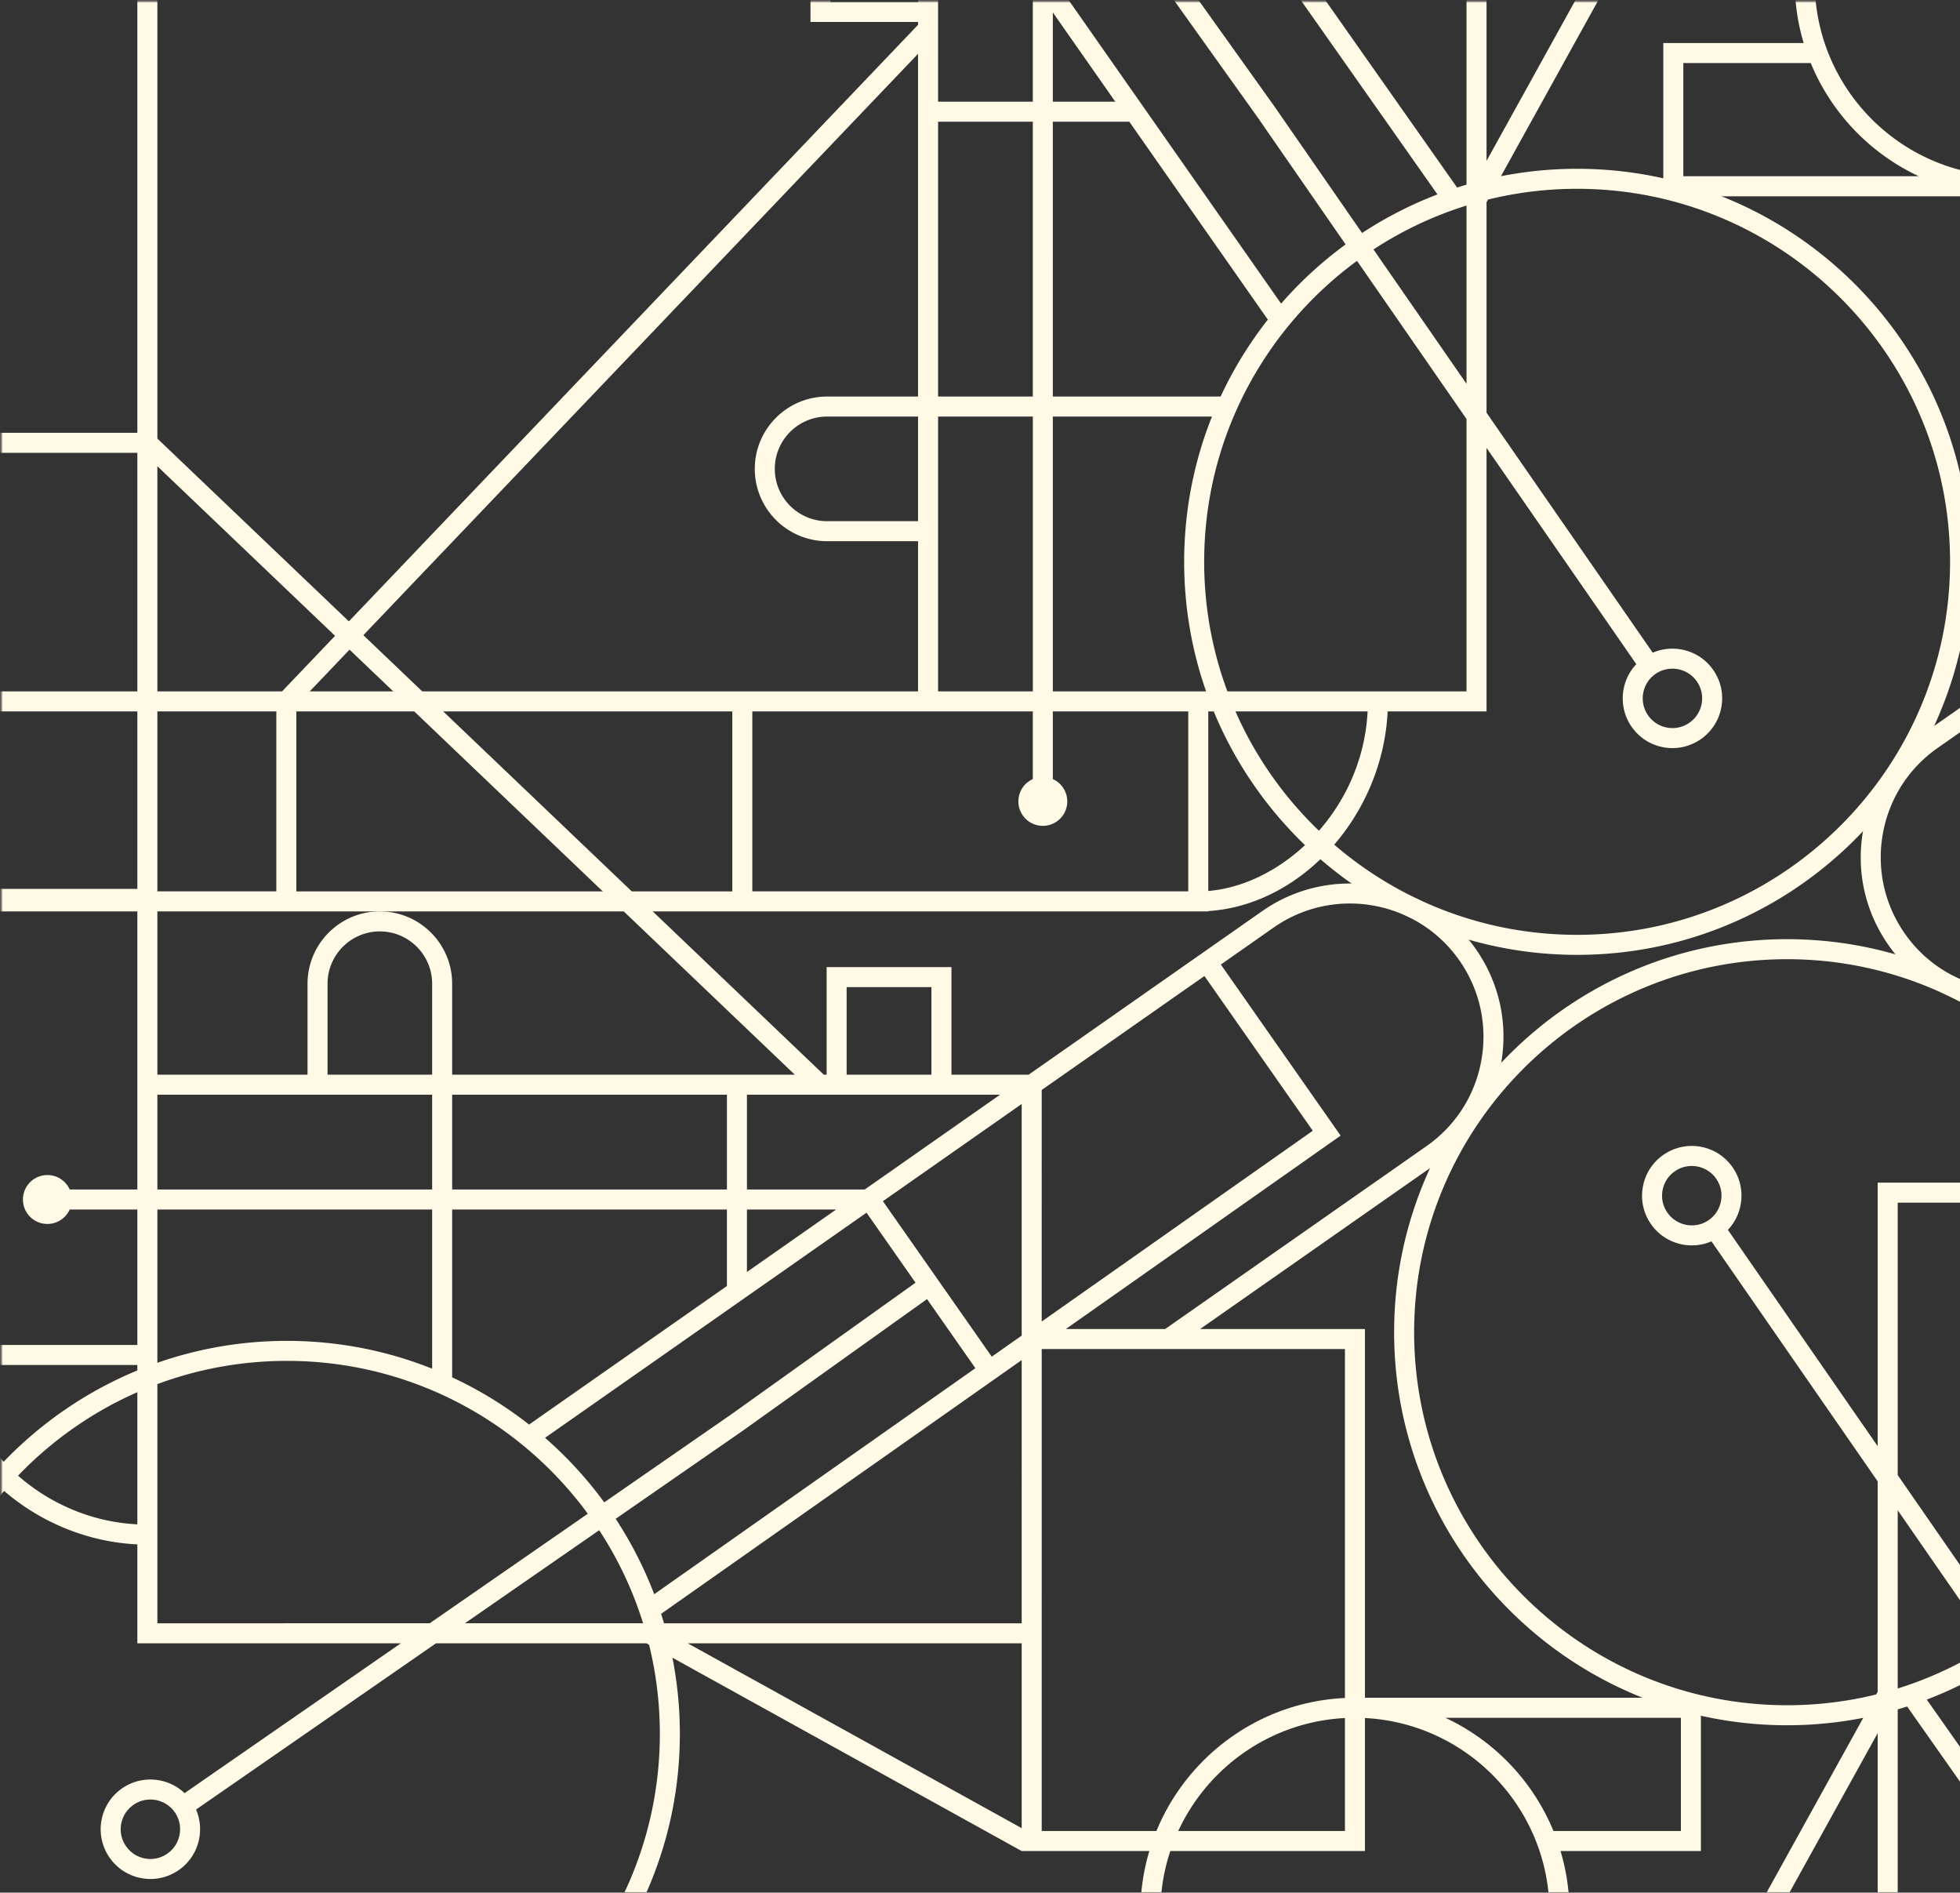
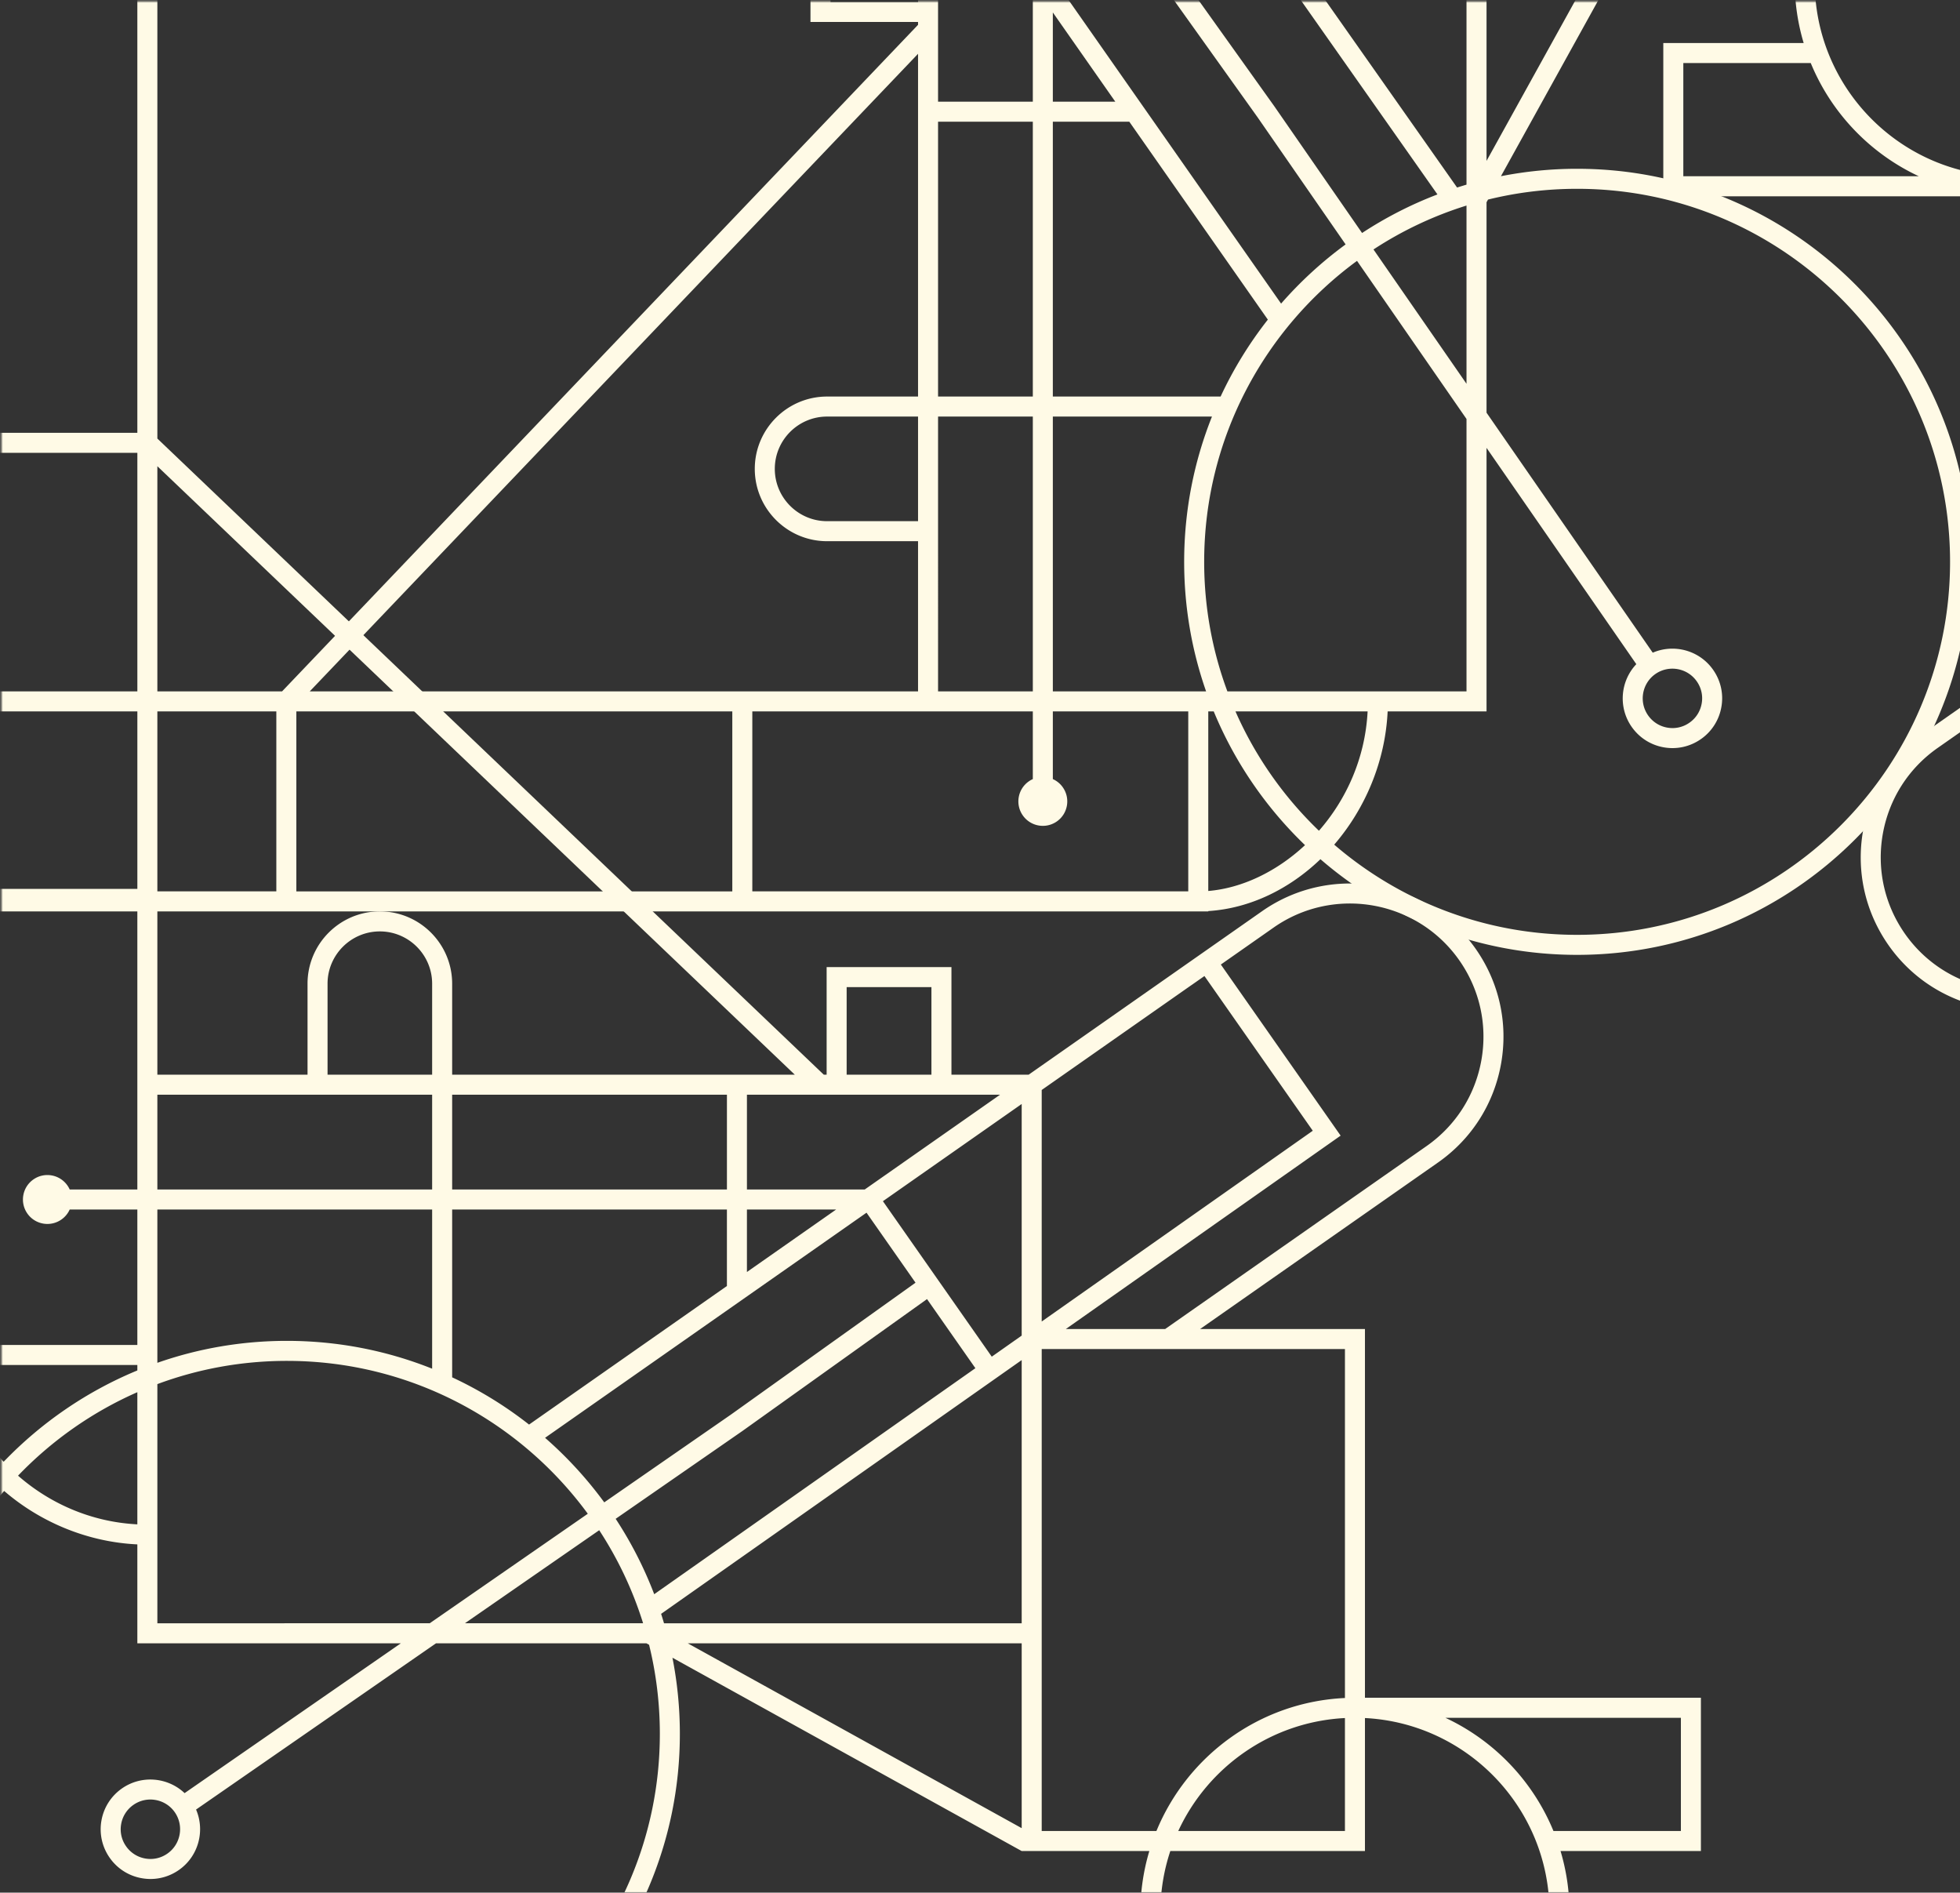
<svg xmlns="http://www.w3.org/2000/svg" width="1012" height="977" viewBox="0 0 1012 977" fill="none">
  <rect x="0" y="0" width="1012" height="977" fill="#333333" stroke="none" />
  <mask id="a" style="mask-type:luminance" maskUnits="userSpaceOnUse" x="0" y="0" width="1737" height="977">
    <path d="M.723 977H1736.31V.73H.723V977Z" fill="#fff" />
  </mask>
  <g mask="url(#a)" fill="#FFFAE6">
    <path d="M858.805 101.321h173.465V291.66h85.13l-122.874 85.974c-17.315 12.123-28.884 30.281-32.562 51.11-3.671 20.829.993 41.843 13.124 59.166 25.042 35.761 74.512 44.493 110.292 19.445l27.22-19.062 93.31-65.336h39.86v55.542h64.45v-55.542h1.46l344.1 328.375v232.517l-24.05 87.951h161.65l-24.03-87.944V273.105h-.18c-1.38-21.61-11.37-41.871-26.78-57.912 30.77-35.576 49.39-81.919 49.39-132.536 0-111.872-91.02-202.894-202.89-202.894-111.88 0-202.89 91.022-202.89 202.894 0 13.459 1.32 26.61 3.83 39.336L1209.5 22.197h-65.9c3-10.035 4.61-20.658 4.61-31.658 0-61.077-49.7-110.776-110.78-110.776-61.082 0-110.768 49.7-110.768 110.776 0 11 1.617 21.623 4.617 31.658h-72.474v79.124Zm220.635 397.575c-31.08 21.774-74.11 14.185-95.893-16.911-10.549-15.062-14.597-33.336-11.412-51.446 3.206-18.117 13.261-33.891 28.325-44.439l134.98-94.44h51.28l-141.89 99.837 61.84 88.323-27.23 19.076Zm586.67-308.06c24.21 1.24 45.52 11.048 61.61 25.131-17.4 18.117-38.31 32.85-61.61 43.09v-68.221Zm-10.33 72.399c-20.85 7.746-43.38 11.986-66.89 11.986-63.71 0-120.29-31.096-155.36-78.912l81.61-56.535h140.64v123.461Zm0 90.124H1513.9v-82.165c23.21 9.26 48.52 14.363 74.99 14.363 23.43 0 45.93-3.993 66.89-11.329v79.131Zm10.33 400.925h92.9v225.099h-92.9V754.284Zm92.89-10.329h-92.89V518.862H1759v225.093Zm-637.08-274.813-6.78 4.747-55.93-79.871 139.96-98.474v119.522l-77.24 54.09-.01-.014Zm87.58-180.873 15.45-10.876 56.2 80.261-71.65 50.179V288.269Zm209.64-94.576-65.55 45.411-95.21 68.015-24.97-35.672 165.83-116.673a202.708 202.708 0 0 0 19.9 38.919Zm-154.82 121.892 95.23-68.029 65.49-45.363a204.974 204.974 0 0 0 30.56 33.315l-165.98 116.214-25.3-36.137Zm87.05 5.521v32.253h-46.06l46.06-32.253Zm10.33-7.233 102.16-71.529a203.261 203.261 0 0 0 39.71 24.391v86.624H1361.7v-39.486Zm141.87 98.748H1361.7v-48.926h141.87v48.926Zm10.33 10.336h54.01v46.959c0 14.891-12.11 27.001-27.01 27.001-14.89 0-27-12.11-27-27.001v-46.959Zm0-59.262h141.88v48.926H1513.9v-48.926Zm-86.26-175.893c-9.64-14.74-17.33-30.87-22.66-48.028h92l-69.34 48.028Zm-31.96-43.165-172.44 121.331-13.74 9.664V139.774h184.68c.48 1.623.98 3.247 1.5 4.863Zm-175.01 267.984 69.87-48.926h60.83v48.926h-130.7Zm79.21 55.542h-43.77v-45.206h43.77v45.206Zm26.76-45.206h176.93v46.959c0 20.59 16.75 37.336 37.33 37.336 20.59 0 37.34-16.746 37.34-37.336v-46.959l77.54-.001v314.095l-329.14-314.094Zm318.63 638.513 19.62-71.744h95.34l19.61 71.744h-134.57ZM1759 508.526h-92.89V363.695h34.93c.32.713.71 1.411 1.18 2.076 4 5.712 11.87 7.096 17.58 3.096 5.7-3.994 7.09-11.864 3.1-17.576-4-5.712-11.88-7.096-17.58-3.103a12.58 12.58 0 0 0-4.28 5.171h-34.93v-69.918H1759v225.085Zm-.2-235.421h-92.69v-2.822c26.21-10.829 49.67-26.987 69.02-47.131 13.66 14.644 22.23 32.535 23.67 49.953ZM1396.33 82.657c0-106.18 86.38-192.558 192.56-192.558 106.17 0 192.55 86.378 192.55 192.558 0 47.863-17.55 91.706-46.55 125.419-18.47-15.925-42.76-26.356-68.78-27.582v-51.063h-136.05l111.65-77.337c8.68 8.213 22.24 9.487 32.39 2.384 5.6-3.931 9.36-9.815 10.55-16.569 1.19-6.753-.33-13.568-4.26-19.185-3.92-5.61-9.81-9.363-16.57-10.548-1.5-.274-3.01-.404-4.5-.404-5.22 0-10.3 1.596-14.67 4.65-10.13 7.09-13.57 20.247-8.85 31.193l-123.9 85.816h-108.63l-1.38-.767a192.246 192.246 0 0 1-5.56-46.007Zm254.25-61.769c3.35-2.356 7.44-3.274 11.46-2.54 4.03.712 7.54 2.945 9.89 6.308 2.35 3.356 3.26 7.425 2.54 11.459-.71 4.034-2.95 7.54-6.31 9.897-6.92 4.856-16.51 3.158-21.36-3.76-4.84-6.939-3.15-16.521 3.78-21.364Zm-268.65 108.543H1209.5v-95.42l172.43 95.42Zm-182.76-96.899v248.792H1042.6V101.191c44-2.034 81.38-29.85 97.34-68.659h59.23ZM1042.6 90.85V32.532h86.07c-15.25 32.994-47.87 56.378-86.07 58.317Zm-5.17-200.75c55.39 0 100.45 45.055 100.45 100.44a99.9 99.9 0 0 1-5.12 31.658h-100.49v68.651c-52.998-2.698-95.272-46.65-95.272-100.31 0-55.384 45.055-100.439 100.432-100.439ZM869.141 32.532h65.795c10.596 25.782 30.638 46.707 55.809 58.447H869.141V32.532Z" />
    <path d="M795.646-440.064v173.462H605.308v85.138l-85.974-122.879c-12.124-17.315-30.282-28.884-51.111-32.562-20.829-3.671-41.843.993-59.165 13.124-35.761 25.041-44.494 74.508-19.446 110.289l19.062 27.226 65.337 93.303v39.864h-55.542v64.446h55.542v1.46l-328.375 344.1H-86.882l-87.953-24.049v161.654l87.947-24.035h710.751v-.171c21.61-1.384 41.87-11.377 57.912-26.782 35.576 30.761 81.919 49.385 132.536 49.385 111.872 0 202.889-91.015 202.889-202.894 0-111.878-91.017-202.887-202.889-202.887a203.37 203.37 0 0 0-39.336 3.83l99.796-180.326v-65.905c10.034 3 20.658 4.617 31.658 4.617 61.076 0 110.771-49.7 110.771-110.783s-49.695-110.769-110.771-110.769c-11 0-21.624 1.616-31.658 4.617v-72.474h-79.125ZM398.071-219.43c-21.774-31.083-14.185-74.111 16.912-95.899 15.062-10.541 33.336-14.589 51.446-11.404 18.116 3.205 33.891 13.26 44.439 28.329l94.44 134.974v51.282L505.47-254.04l-88.323 61.843-19.076-27.233Zm308.06 586.673c-1.239 24.206-11.048 45.515-25.13 61.597-18.117-17.39-32.85-38.295-43.09-61.597h68.22Zm-72.398-10.335c-7.747-20.843-11.987-43.378-11.987-66.892 0-63.706 31.097-120.289 78.919-155.352l56.529 81.611v140.633H633.733Zm-90.125 0V215.036h82.166c-9.261 23.212-14.363 48.514-14.363 74.98 0 23.432 3.993 45.939 11.329 66.892h-79.132ZM142.677 460.135h-225.1v-92.898h225.1v92.898Zm10.336-92.891 225.092-.001v92.899H153.013v-92.898ZM427.825-176.95l-4.746-6.774 79.871-55.94 98.474 139.962H481.902l-54.09-77.241h.013v-.007Zm180.873 87.583 10.877 15.453-80.262 56.2-50.178-71.653h119.563Zm94.577 209.641-45.412-65.55-68.014-95.213 35.671-24.973 116.674 165.831a202.756 202.756 0 0 0-38.919 19.905ZM581.383-34.551l68.028 95.228 45.364 65.494a204.88 204.88 0 0 0-33.309 30.555L545.245-9.249l36.138-25.302Zm-5.521 87.05h-32.254V6.436L575.862 52.5Zm7.233 10.335 71.529 102.16a203.065 203.065 0 0 0-24.391 39.706h-86.625V62.834h39.487ZM533.272 204.7h-48.925V62.828h48.925V204.7Zm-59.261 10.336v54h-46.96c-14.89 0-27-12.109-27-27s12.11-27 27-27h46.96Zm10.336 0h48.925v141.872h-48.925V215.036Zm224.819-86.262a191.68 191.68 0 0 1 48.028-22.665v92.002l-48.028-69.337Zm43.165-31.966L631-75.634l-9.665-13.733h135.859V95.314c-1.624.48-3.247.98-4.863 1.494ZM484.347-78.195l48.925 69.87V52.5h-48.925V-78.195Zm-55.542 35.439h45.206V1.018h-45.206v-43.774Zm45.206 70.528V204.7h-46.96c-20.589 0-37.336 16.747-37.336 37.336s16.747 37.336 37.336 37.336h46.96v77.536H159.917L474.011 27.772Zm-638.51 318.629 71.74 19.616v95.344l-71.74 19.61v-134.57Zm552.94 113.734v-92.892h144.831v34.933c-.712.315-1.411.705-2.075 1.171-5.713 4-7.096 11.877-3.096 17.575 3.993 5.713 11.863 7.103 17.576 3.11 5.712-4 7.096-11.877 3.102-17.582a12.542 12.542 0 0 0-5.171-4.274v-34.933h69.919v92.892H388.441Zm235.422-.205v-92.687h2.822c10.829 26.206 26.987 49.666 47.131 69.022-14.644 13.658-32.535 22.227-49.953 23.665ZM814.311 97.465c106.18 0 192.559 86.378 192.559 192.551 0 106.173-86.379 192.558-192.559 192.558-47.864 0-91.707-17.555-125.42-46.555 15.925-18.467 26.357-42.761 27.583-68.776h51.062v-136.05l77.337 111.653c-8.212 8.671-9.486 22.233-2.383 32.384 3.931 5.603 9.815 9.363 16.568 10.555 6.754 1.185 13.569-.329 19.186-4.261a25.472 25.472 0 0 0 10.548-16.568c.274-1.5.404-3.014.404-4.5 0-5.226-1.596-10.309-4.651-14.679-7.089-10.13-20.247-13.568-31.192-8.849l-85.817-123.893V104.404l.767-1.384c14.747-3.63 30.152-5.555 46.008-5.555Zm61.768 254.244c2.356 3.349 3.274 7.438 2.541 11.459-.712 4.034-2.945 7.548-6.308 9.891a15.144 15.144 0 0 1-11.459 2.541c-4.034-.706-7.541-2.952-9.897-6.309-4.857-6.924-3.158-16.514 3.76-21.356 6.938-4.843 16.521-3.151 21.363 3.774ZM767.536 83.061V-89.367h95.42l-95.42 172.428Zm96.899-182.763H615.644l-.001-156.565h180.134c2.034 44.001 29.849 81.378 68.658 97.338v59.227Zm-58.316-156.565h58.316v86.063c-32.994-15.246-56.378-47.863-58.316-86.063Zm200.751-5.171c0 55.391-45.057 100.447-100.441 100.447-11.055 0-21.699-1.795-31.658-5.117v-100.494h-68.652c2.699-52.994 46.652-95.269 100.31-95.269 55.384 0 100.441 45.055 100.441 100.433Zm-142.435-168.29v65.795c-25.781 10.596-46.706 30.638-58.446 55.809v-121.604h58.446Z" />
-     <path d="M878.223 876.402H704.762V686.064h-85.139l122.879-85.974c17.315-12.124 28.884-30.282 32.562-51.111 3.671-20.829-.993-41.843-13.123-59.165-25.042-35.761-74.508-44.494-110.29-19.446l-27.226 19.062-93.303 65.337h-39.864v-55.542h-64.446v55.542h-1.459L81.252 226.392V-6.125L105.3-94.08H-56.353L-32.32-6.132v710.751h.178c1.377 21.61 11.37 41.87 26.775 57.912-30.761 35.576-49.385 81.919-49.385 132.529 0 111.88 91.016 202.9 202.894 202.9 111.879 0 202.887-91.02 202.887-202.9 0-13.452-1.322-26.603-3.829-39.329l180.325 99.796h65.905a110.341 110.341 0 0 0-4.616 31.658c0 61.075 49.699 110.775 110.782 110.775s110.769-49.7 110.769-110.775c0-11-1.616-21.624-4.616-31.658h72.473v-79.125ZM657.59 478.828c31.082-21.775 74.11-14.186 95.892 16.911 10.548 15.062 14.596 33.336 11.411 51.446-3.206 18.116-13.261 33.891-28.33 44.439l-134.974 94.44h-51.282L692.2 586.226l-61.844-88.323 27.234-19.075ZM70.916 786.887c-24.206-1.239-45.514-11.048-61.597-25.13 17.39-18.117 38.295-32.85 61.597-43.09v68.22Zm10.336-72.398c20.842-7.747 43.377-11.987 66.891-11.987 63.707 0 120.29 31.097 155.352 78.913l-81.611 56.535H81.252V714.489Zm0-90.125h141.872v82.166c-23.213-9.261-48.515-14.363-74.981-14.363-23.432 0-45.939 3.993-66.891 11.329v-79.132ZM70.915 223.433h-92.899v-225.1h92.899v225.1Zm-92.892 10.336h92.899v225.092h-92.9V233.769ZM615.11 508.581l6.774-4.746 55.939 79.871-139.961 98.474V562.658l77.241-54.09v.013h.007Zm-87.584 180.873-15.452 10.877-56.2-80.261 71.652-50.179v119.563Zm-209.64 94.577 65.549-45.412 95.213-68.014 24.973 35.671L337.79 822.949a202.773 202.773 0 0 0-19.904-38.918ZM472.71 662.139l-95.228 68.028-65.494 45.364a205.217 205.217 0 0 0-30.555-33.316l165.975-116.214 25.302 36.138Zm-87.049-5.521v-32.254h46.062l-46.062 32.254Zm-10.336 7.233L273.166 735.38a202.728 202.728 0 0 0-39.706-24.384v-86.632h141.865v39.487ZM233.46 565.103h141.872v48.925H233.46v-48.925Zm-10.336-10.336h-54.001v-46.96c0-14.89 12.11-27 27-27 14.891 0 27.001 12.11 27.001 27v46.96Zm0 59.261H81.251v-48.925h141.873v48.925Zm86.262 175.887c9.644 14.747 17.329 30.877 22.664 48.035h-92.001l69.337-48.035Zm31.966 43.172 172.441-121.331 13.733-9.665V837.95H342.845a212.54 212.54 0 0 0-1.493-4.863Zm175.003-267.984-69.871 48.925h-60.823v-48.925h130.694Zm-79.207-55.542h43.774v45.206h-43.774v-45.206Zm-26.761 45.206H233.46v-46.96c0-20.589-16.747-37.336-37.337-37.336-20.589 0-37.336 16.747-37.336 37.336v46.96H81.251V240.673l329.136 314.094ZM91.759-83.743l-19.624 71.74h-95.337l-19.61-71.74h134.57Zm-113.735 552.94h92.892v144.831H35.984a12.251 12.251 0 0 0-1.172-2.075c-4-5.712-11.876-7.096-17.575-3.103-5.712 4-7.103 11.87-3.11 17.583 4 5.705 11.877 7.096 17.583 3.102a12.549 12.549 0 0 0 4.274-5.171h34.932v69.919h-92.892V469.197Zm.206 235.422h92.686v2.822C44.71 718.27 21.251 734.428 1.894 754.572c-13.658-14.644-22.226-32.542-23.664-49.953ZM340.693 895.06c0 106.19-86.378 192.56-192.551 192.56-106.173 0-192.558-86.37-192.558-192.56 0-47.857 17.555-91.7 46.556-125.413 18.466 15.925 42.76 26.357 68.775 27.583v51.062h136.05L95.313 925.629c-8.67-8.212-22.233-9.486-32.384-2.39-5.602 3.938-9.363 9.822-10.554 16.575A25.547 25.547 0 0 0 56.635 959a25.474 25.474 0 0 0 16.569 10.548c1.5.267 3.013.404 4.5.404 5.226 0 10.308-1.596 14.678-4.651 10.13-7.089 13.569-20.247 8.849-31.192l123.893-85.817h108.632l1.383.768c3.631 14.746 5.555 30.151 5.555 46ZM86.45 956.835c-3.35 2.356-7.438 3.274-11.459 2.541a15.202 15.202 0 0 1-9.89-6.308 15.172 15.172 0 0 1-2.541-11.459c.705-4.034 2.952-7.541 6.308-9.898 6.925-4.863 16.514-3.157 21.357 3.761 4.842 6.938 3.15 16.521-3.775 21.363ZM355.1 848.292h172.427v95.42L355.1 848.292Zm182.763 96.899V696.4l156.564-.001v180.133c-44.001 2.035-81.378 29.85-97.337 68.659h-59.227Zm156.564-58.316v58.316h-86.063c15.247-32.994 47.864-56.377 86.063-58.316Zm5.171 200.745c-55.391 0-100.447-45.05-100.447-100.435 0-11.055 1.802-21.699 5.117-31.658h100.495v-68.652c52.994 2.699 95.268 46.652 95.268 100.31 0 55.385-45.055 100.435-100.433 100.435Zm168.291-142.429h-65.796c-10.596-25.781-30.637-46.706-55.809-58.446h121.605v58.446Z" />
-     <path d="M941.382 1417.79v-173.46h190.338v-85.14l85.97 122.88c12.13 17.31 30.29 28.88 51.11 32.56 20.83 3.67 41.85-.99 59.17-13.13 35.76-25.04 44.49-74.5 19.45-110.28l-19.07-27.23-65.33-93.3v-39.87h55.54v-64.444h-55.54v-1.459l328.37-344.101h232.52l87.95 24.048V483.211l-87.94 24.034-710.75.001v.178c-21.61 1.376-41.88 11.37-57.92 26.774-35.57-30.761-81.916-49.384-132.526-49.384-111.879 0-202.901 91.015-202.901 202.893 0 111.879 91.022 202.887 202.901 202.887 13.452 0 26.603-1.322 39.329-3.829l-99.796 180.325V1133c-10.034-3-20.658-4.62-31.658-4.62-61.076 0-110.776 49.7-110.776 110.78s49.7 110.77 110.776 110.77c11 0 21.624-1.62 31.658-4.62v72.48h79.125Zm397.578-220.64c21.77 31.09 14.18 74.11-16.91 95.9-15.07 10.54-33.34 14.59-51.45 11.41-18.12-3.21-33.89-13.26-44.44-28.33l-94.44-134.98v-51.28l99.84 141.89 88.32-61.84 19.08 27.23ZM1030.9 610.48c1.24-24.206 11.04-45.514 25.13-61.597 18.11 17.391 32.85 38.295 43.09 61.597h-68.22Zm72.4 10.336c7.74 20.843 11.98 43.377 11.98 66.891 0 63.707-31.09 120.29-78.92 155.352l-56.526-81.611V620.816H1103.3Zm90.12 0v141.872h-82.17c9.26-23.213 14.37-48.514 14.37-74.981 0-23.431-4-45.939-11.33-66.891h79.13Zm400.92-103.228h225.1v92.899h-225.1v-92.899Zm-10.32 92.892h-225.1v-92.899h225.1v92.899Zm-274.82 544.19 4.75 6.78-79.87 55.94-98.48-139.96h119.53l54.09 77.24h-.02Zm-180.87-87.58-10.88-15.45 80.26-56.202 50.18 71.652h-119.56Zm-94.58-209.64 45.41 65.549 68.02 95.211-35.67 24.98-116.675-165.836a202.66 202.66 0 0 0 38.915-19.904Zm121.9 154.82-68.03-95.223-45.37-65.494a205.25 205.25 0 0 0 33.32-30.556l116.21 165.975-36.13 25.298Zm5.52-87.045h32.25v46.062l-32.25-46.062Zm-7.24-10.336L1082.4 812.73a202.58 202.58 0 0 0 24.39-39.706h86.63v141.865h-39.49Zm49.83-141.865h48.92v141.872h-48.92V773.024Zm59.26-10.336v-54.001h46.96c14.89 0 27 12.11 27 27.001 0 14.89-12.11 27-27 27h-46.96Zm-10.34 0h-48.92V620.816h48.92v141.872Zm-224.81 86.262c-14.75 9.644-30.878 17.329-48.036 22.664v-92.001l48.036 69.337Zm-43.173 31.966 121.333 172.444 9.66 13.73H979.834V882.409a240.91 240.91 0 0 0 4.863-1.493Zm267.983 175.004-48.92-69.872v-60.823h48.92v130.695Zm55.54-35.44h-45.2v-43.775h45.2v43.775Zm-45.2-70.529V773.024h46.96c20.59 0 37.33-16.747 37.33-37.336 0-20.59-16.74-37.337-37.33-37.337h-46.96v-77.535h314.09l-314.09 329.135Zm638.51-318.628-71.74-19.624v-95.337l71.74-19.61v134.571Zm-552.94-113.735v92.892h-144.83v-34.932a12.11 12.11 0 0 0 2.07-1.171c5.71-4 7.1-11.877 3.1-17.583-4-5.705-11.87-7.103-17.58-3.102-5.71 4-7.09 11.876-3.1 17.582a12.491 12.491 0 0 0 5.17 4.274v34.932h-69.92v-92.892h225.09Zm-235.42.206v92.686h-2.83c-10.83-26.206-26.98-49.665-47.13-69.022 14.65-13.657 32.54-22.226 49.96-23.664ZM922.724 880.258c-106.187 0-192.565-86.378-192.565-192.551 0-106.173 86.378-192.558 192.565-192.558 47.857 0 91.696 17.556 125.416 46.556-15.93 18.466-26.36 42.761-27.59 68.775h-51.058v136.05l-77.337-111.652c8.212-8.672 9.486-22.233 2.384-32.384-3.932-5.603-9.816-9.363-16.569-10.555-6.754-1.185-13.569.328-19.186 4.26a25.474 25.474 0 0 0-10.548 16.569 25.757 25.757 0 0 0-.404 4.5c0 5.226 1.596 10.308 4.651 14.678 7.089 10.131 20.247 13.569 31.192 8.85l85.817 123.892V873.32l-.767 1.384a192.593 192.593 0 0 1-46.001 5.554Zm-61.775-254.243c-2.356-3.35-3.274-7.439-2.541-11.459.712-4.035 2.945-7.549 6.308-9.891a15.174 15.174 0 0 1 11.459-2.541c4.035.705 7.541 2.952 9.898 6.308 4.863 6.925 3.157 16.514-3.761 21.357-6.938 4.842-16.521 3.15-21.363-3.774Zm108.543 268.648v172.427h-95.42l95.42-172.427Zm-96.899 182.767h248.787v156.56H941.252c-2.035-44-29.85-81.38-68.659-97.34v-59.22Zm58.316 156.56h-58.316v-86.06c32.994 15.24 56.378 47.86 58.316 86.06Zm-200.75 5.17c0-55.39 45.056-100.45 100.44-100.45 11.055 0 21.699 1.8 31.658 5.12v100.5h68.652c-2.699 52.99-46.651 95.26-100.31 95.26-55.384 0-100.44-45.05-100.44-100.43Zm142.434 168.29v-65.79c25.781-10.6 46.706-30.65 58.446-55.81v121.6h-58.446Z" />
+     <path d="M878.223 876.402H704.762V686.064h-85.139l122.879-85.974c17.315-12.124 28.884-30.282 32.562-51.111 3.671-20.829-.993-41.843-13.123-59.165-25.042-35.761-74.508-44.494-110.29-19.446l-27.226 19.062-93.303 65.337h-39.864v-55.542h-64.446v55.542h-1.459L81.252 226.392V-6.125L105.3-94.08H-56.353L-32.32-6.132v710.751h.178c1.377 21.61 11.37 41.87 26.775 57.912-30.761 35.576-49.385 81.919-49.385 132.529 0 111.88 91.016 202.9 202.894 202.9 111.879 0 202.887-91.02 202.887-202.9 0-13.452-1.322-26.603-3.829-39.329l180.325 99.796h65.905a110.341 110.341 0 0 0-4.616 31.658c0 61.075 49.699 110.775 110.782 110.775s110.769-49.7 110.769-110.775c0-11-1.616-21.624-4.616-31.658h72.473v-79.125ZM657.59 478.828c31.082-21.775 74.11-14.186 95.892 16.911 10.548 15.062 14.596 33.336 11.411 51.446-3.206 18.116-13.261 33.891-28.33 44.439l-134.974 94.44h-51.282L692.2 586.226l-61.844-88.323 27.234-19.075ZM70.916 786.887c-24.206-1.239-45.514-11.048-61.597-25.13 17.39-18.117 38.295-32.85 61.597-43.09v68.22Zm10.336-72.398c20.842-7.747 43.377-11.987 66.891-11.987 63.707 0 120.29 31.097 155.352 78.913l-81.611 56.535H81.252V714.489Zm0-90.125h141.872v82.166c-23.213-9.261-48.515-14.363-74.981-14.363-23.432 0-45.939 3.993-66.891 11.329v-79.132ZM70.915 223.433h-92.899v-225.1h92.899v225.1m-92.892 10.336h92.899v225.092h-92.9V233.769ZM615.11 508.581l6.774-4.746 55.939 79.871-139.961 98.474V562.658l77.241-54.09v.013h.007Zm-87.584 180.873-15.452 10.877-56.2-80.261 71.652-50.179v119.563Zm-209.64 94.577 65.549-45.412 95.213-68.014 24.973 35.671L337.79 822.949a202.773 202.773 0 0 0-19.904-38.918ZM472.71 662.139l-95.228 68.028-65.494 45.364a205.217 205.217 0 0 0-30.555-33.316l165.975-116.214 25.302 36.138Zm-87.049-5.521v-32.254h46.062l-46.062 32.254Zm-10.336 7.233L273.166 735.38a202.728 202.728 0 0 0-39.706-24.384v-86.632h141.865v39.487ZM233.46 565.103h141.872v48.925H233.46v-48.925Zm-10.336-10.336h-54.001v-46.96c0-14.89 12.11-27 27-27 14.891 0 27.001 12.11 27.001 27v46.96Zm0 59.261H81.251v-48.925h141.873v48.925Zm86.262 175.887c9.644 14.747 17.329 30.877 22.664 48.035h-92.001l69.337-48.035Zm31.966 43.172 172.441-121.331 13.733-9.665V837.95H342.845a212.54 212.54 0 0 0-1.493-4.863Zm175.003-267.984-69.871 48.925h-60.823v-48.925h130.694Zm-79.207-55.542h43.774v45.206h-43.774v-45.206Zm-26.761 45.206H233.46v-46.96c0-20.589-16.747-37.336-37.337-37.336-20.589 0-37.336 16.747-37.336 37.336v46.96H81.251V240.673l329.136 314.094ZM91.759-83.743l-19.624 71.74h-95.337l-19.61-71.74h134.57Zm-113.735 552.94h92.892v144.831H35.984a12.251 12.251 0 0 0-1.172-2.075c-4-5.712-11.876-7.096-17.575-3.103-5.712 4-7.103 11.87-3.11 17.583 4 5.705 11.877 7.096 17.583 3.102a12.549 12.549 0 0 0 4.274-5.171h34.932v69.919h-92.892V469.197Zm.206 235.422h92.686v2.822C44.71 718.27 21.251 734.428 1.894 754.572c-13.658-14.644-22.226-32.542-23.664-49.953ZM340.693 895.06c0 106.19-86.378 192.56-192.551 192.56-106.173 0-192.558-86.37-192.558-192.56 0-47.857 17.555-91.7 46.556-125.413 18.466 15.925 42.76 26.357 68.775 27.583v51.062h136.05L95.313 925.629c-8.67-8.212-22.233-9.486-32.384-2.39-5.602 3.938-9.363 9.822-10.554 16.575A25.547 25.547 0 0 0 56.635 959a25.474 25.474 0 0 0 16.569 10.548c1.5.267 3.013.404 4.5.404 5.226 0 10.308-1.596 14.678-4.651 10.13-7.089 13.569-20.247 8.849-31.192l123.893-85.817h108.632l1.383.768c3.631 14.746 5.555 30.151 5.555 46ZM86.45 956.835c-3.35 2.356-7.438 3.274-11.459 2.541a15.202 15.202 0 0 1-9.89-6.308 15.172 15.172 0 0 1-2.541-11.459c.705-4.034 2.952-7.541 6.308-9.898 6.925-4.863 16.514-3.157 21.357 3.761 4.842 6.938 3.15 16.521-3.775 21.363ZM355.1 848.292h172.427v95.42L355.1 848.292Zm182.763 96.899V696.4l156.564-.001v180.133c-44.001 2.035-81.378 29.85-97.337 68.659h-59.227Zm156.564-58.316v58.316h-86.063c15.247-32.994 47.864-56.377 86.063-58.316Zm5.171 200.745c-55.391 0-100.447-45.05-100.447-100.435 0-11.055 1.802-21.699 5.117-31.658h100.495v-68.652c52.994 2.699 95.268 46.652 95.268 100.31 0 55.385-45.055 100.435-100.433 100.435Zm168.291-142.429h-65.796c-10.596-25.781-30.637-46.706-55.809-58.446h121.605v58.446Z" />
  </g>
</svg>